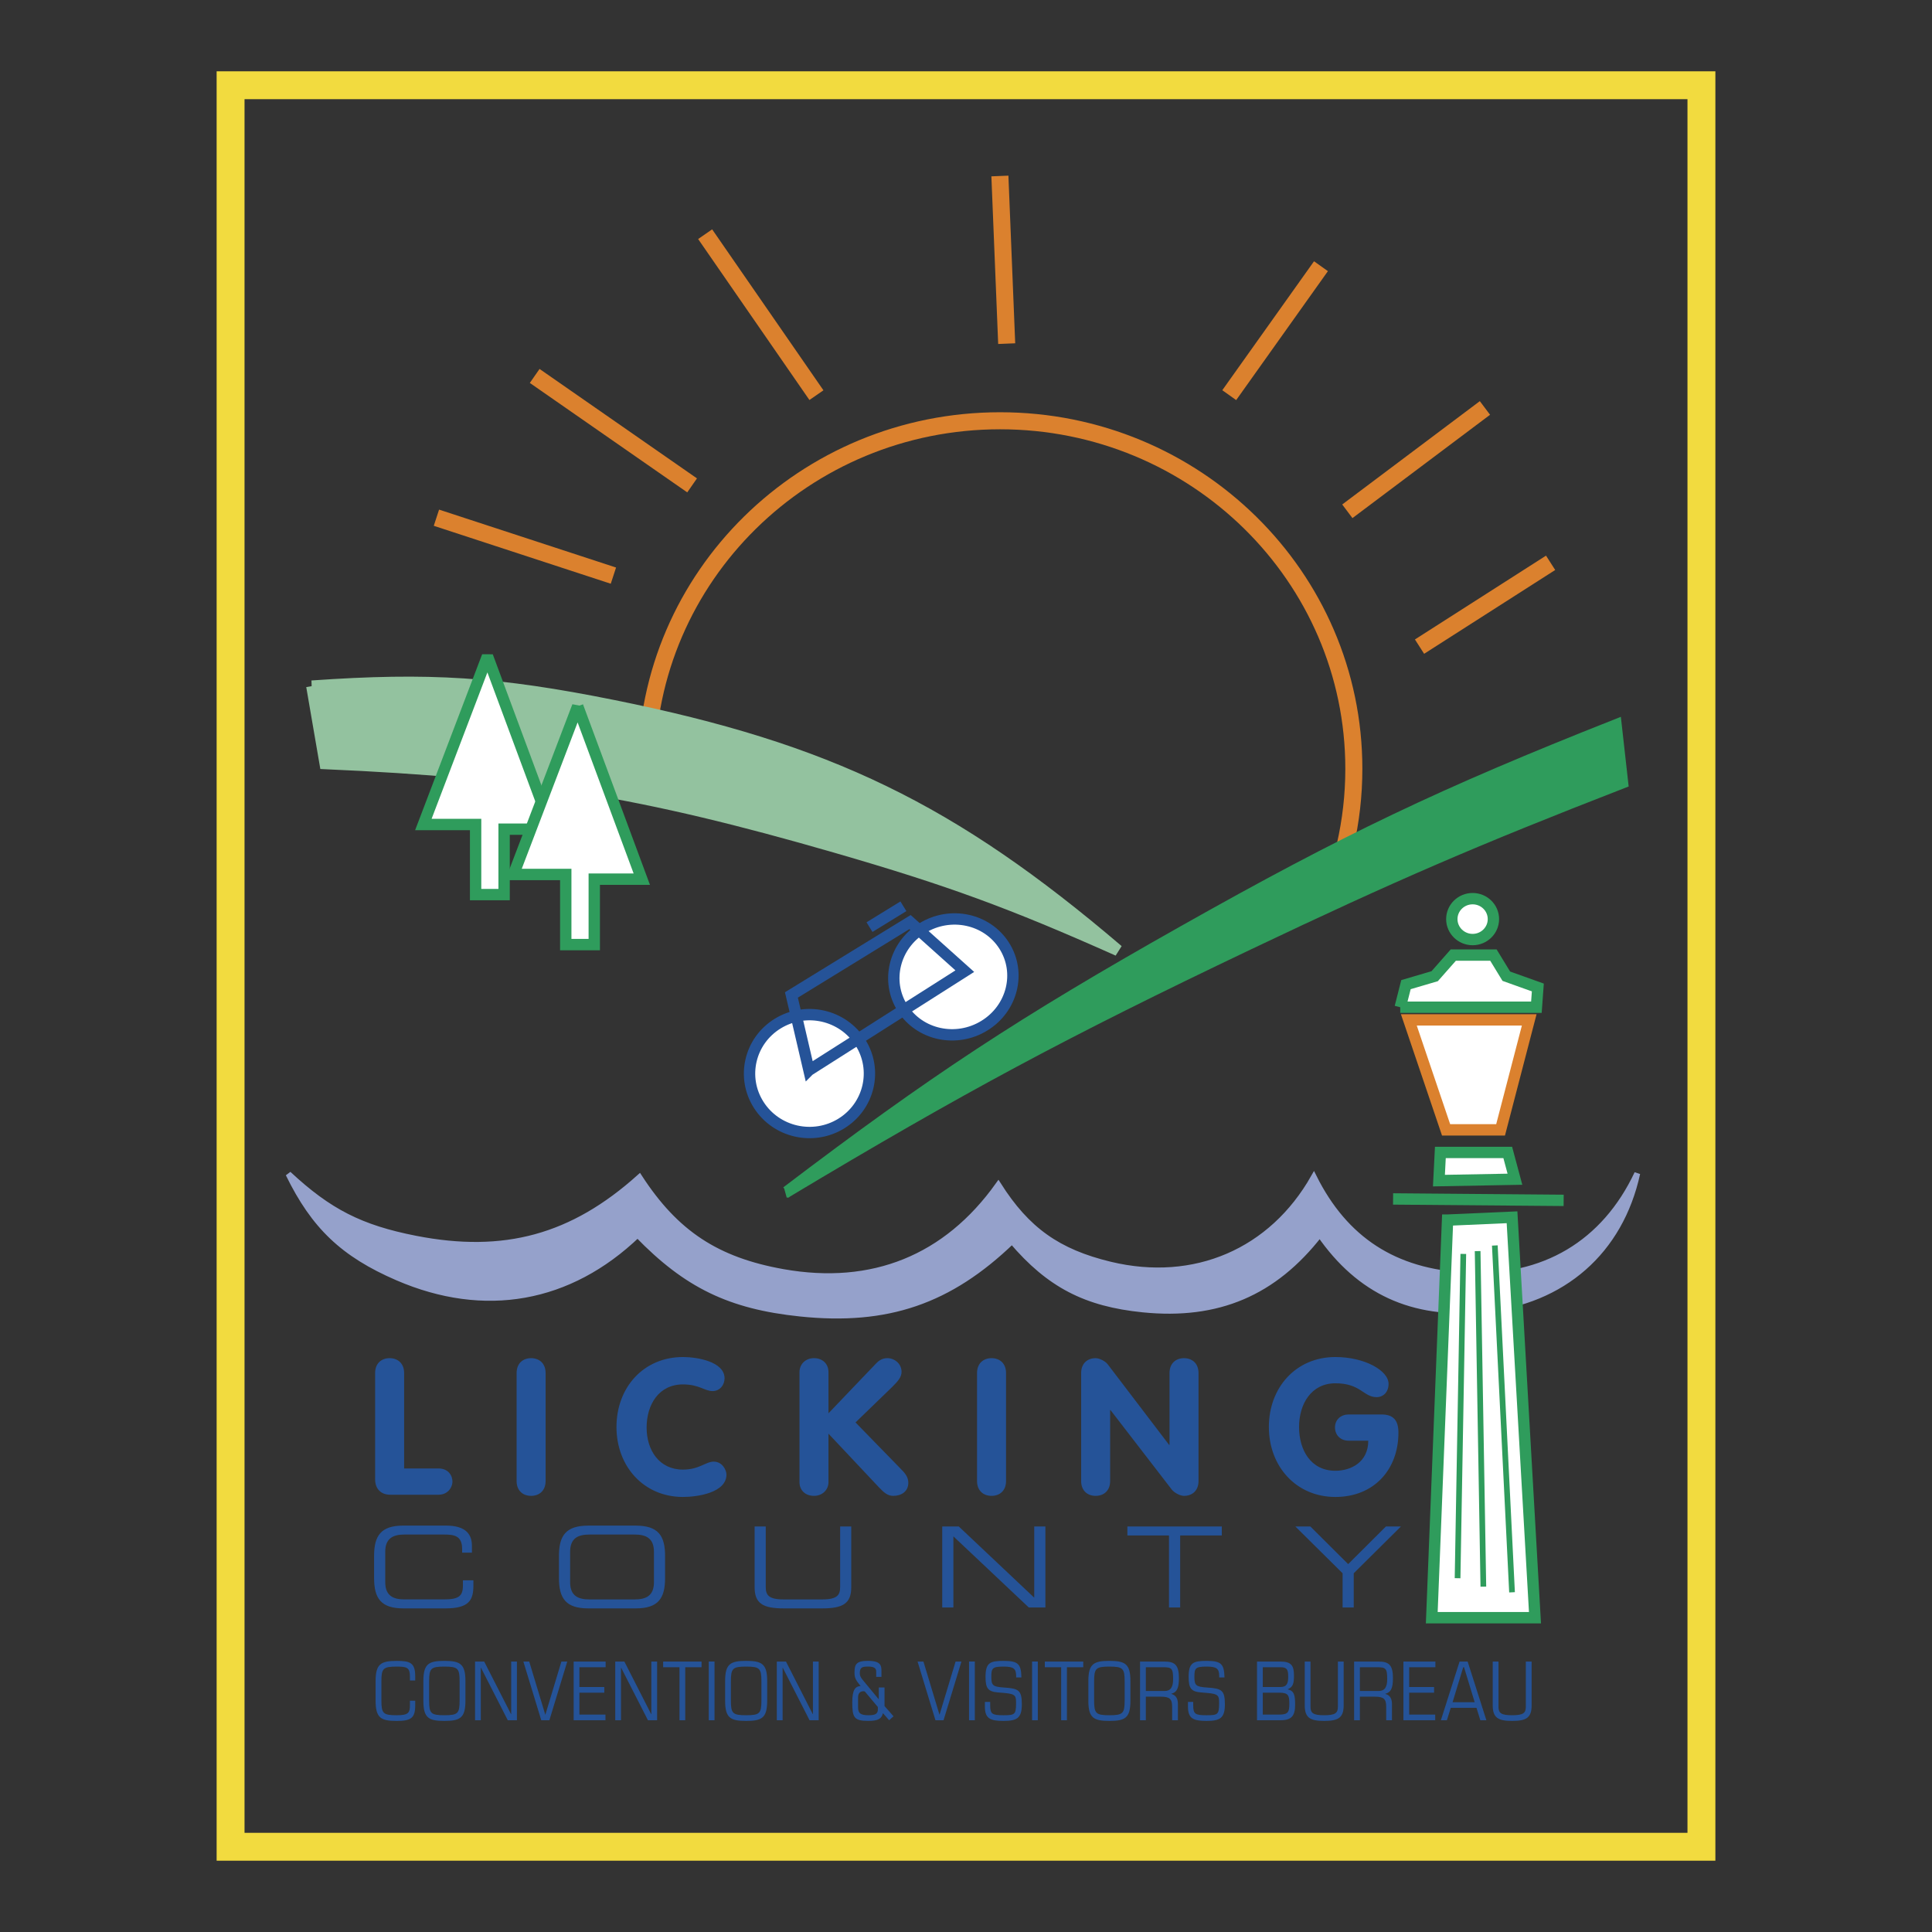
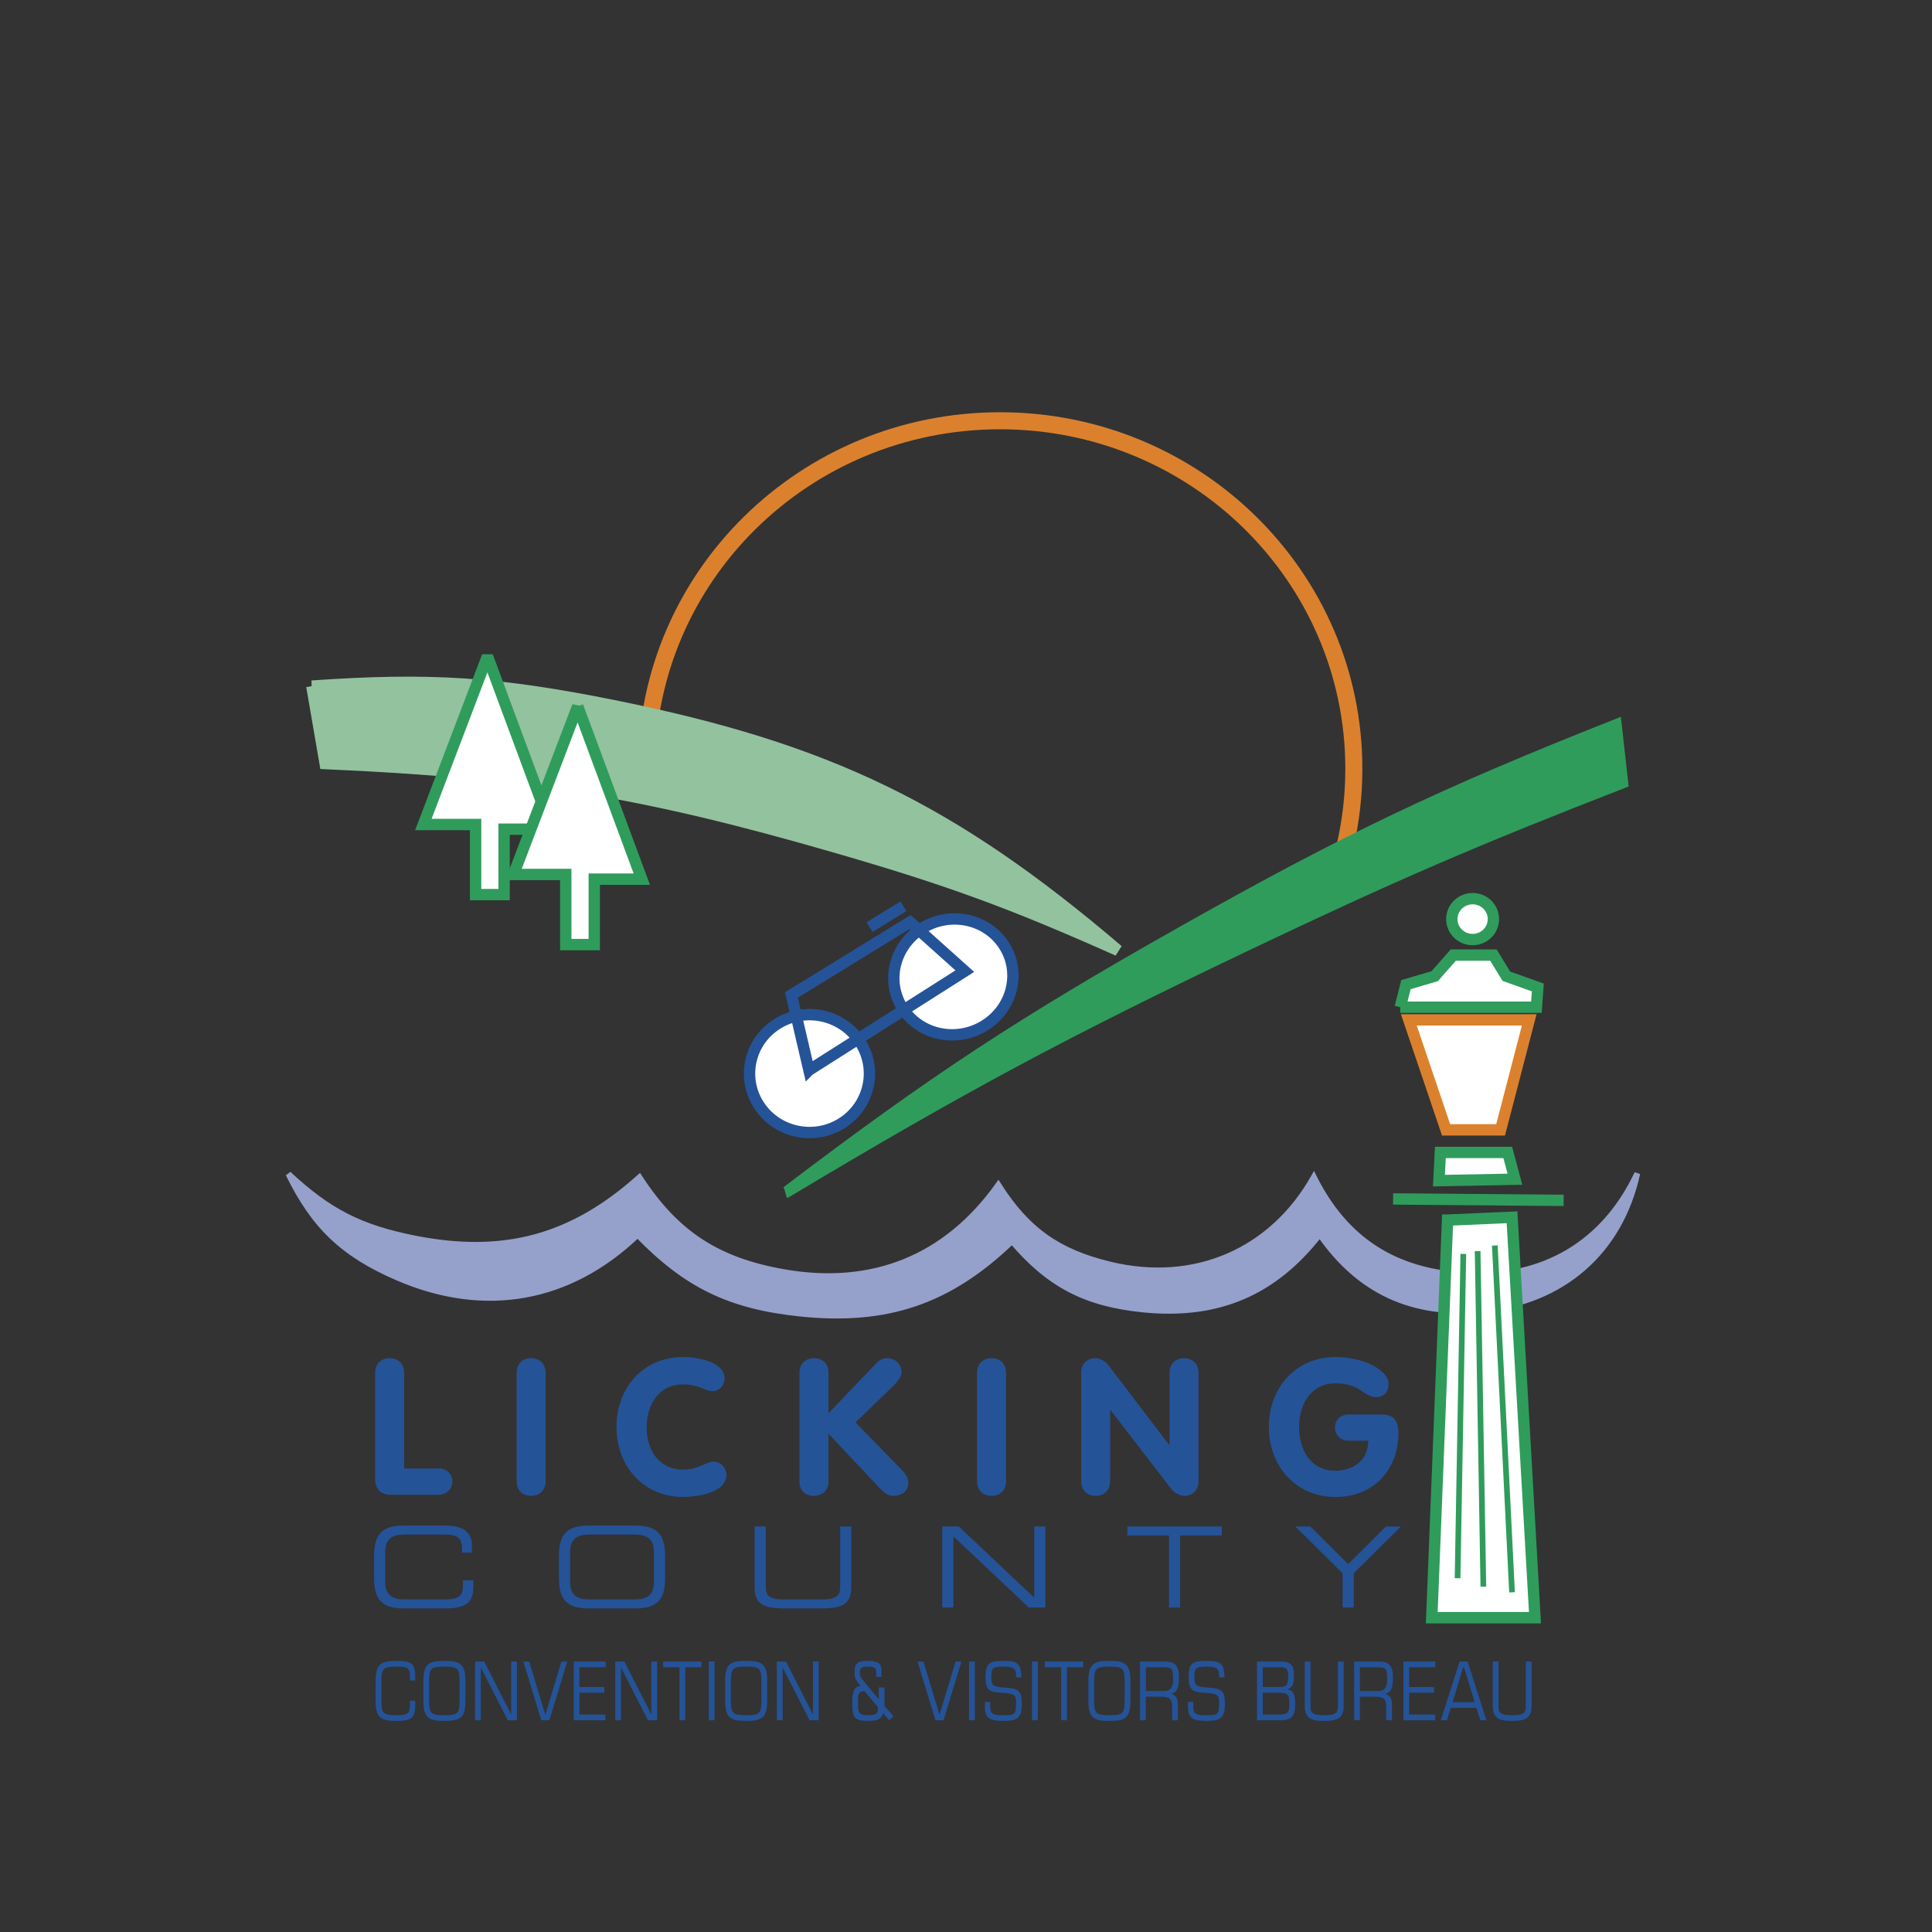
<svg xmlns="http://www.w3.org/2000/svg" width="2500" height="2500" viewBox="0 0 192.756 192.756">
  <rect x="0" y="0" width="192.756" height="192.756" fill="#333333" stroke="none" />
-   <path fill-rule="evenodd" clip-rule="evenodd" fill="#fff" fill-opacity="0" d="M0 0h192.756v192.756H0V0z" />
  <path d="M37.324 157.446c0 2.043.703 3.023 2.929 3.023h4.198c2.302 0 2.78-.794 2.78-2.254v-.548h-1.044v.504c0 1.094-.429 1.403-1.931 1.403h-3.889c-1.068 0-1.931-.31-1.931-1.716v-3.037c0-1.408.863-1.72 1.931-1.72h3.857c1.022 0 1.883.066 1.883 1.439v.369h.976v-.691c0-1.083-.555-2.009-2.576-2.009h-4.255c-2.226 0-2.929.982-2.929 3.024v2.213h.001zM65.245 157.859c0 1.406-.862 1.716-1.93 1.716h-4.506c-1.065 0-1.927-.31-1.927-1.716v-3.037c0-1.408.862-1.72 1.927-1.72h4.506c1.067 0 1.93.312 1.93 1.72v3.037zm-9.478-.413c0 2.043.705 3.023 2.928 3.023h4.73c2.226 0 2.93-.98 2.93-3.023v-2.211c0-2.042-.704-3.024-2.93-3.024h-4.73c-2.223 0-2.928.982-2.928 3.024v2.211zM75.288 158.352c0 1.636.838 2.118 2.925 2.118h3.792c2.088 0 2.925-.482 2.925-2.118v-6.053h-1.109v6.04c0 .781-.274 1.236-1.784 1.236h-3.856c-1.511 0-1.782-.455-1.782-1.236v-6.04h-1.111v6.053zM94.006 160.378h1.114v-7.096l7.523 7.096h1.658v-8.079h-1.115v7.101l-7.524-7.101h-1.656v8.079zM116.631 160.378h1.115v-7.185h4.154v-.894h-9.42v.894h4.151v7.185zM133.951 160.378h1.111v-3.412l4.708-4.667h-1.497l-3.767 3.753-3.768-3.753h-1.498l4.711 4.667v3.412zM37.425 147.571c0 .951.557 1.558 1.506 1.558h4.822c.848 0 1.348-.627 1.388-1.253.022-.646-.405-1.366-1.388-1.366H40.32v-9.524c0-.948-.619-1.482-1.45-1.482-.828 0-1.444.534-1.444 1.482v10.585h-.001zM51.542 147.763c0 .949.616 1.479 1.446 1.479.829 0 1.447-.53 1.447-1.479v-10.777c0-.948-.618-1.482-1.447-1.482-.831 0-1.446.534-1.446 1.482v10.777zM61.505 142.372c0 3.929 2.719 6.98 6.636 6.98 1.426 0 4.337-.413 4.337-2.235 0-.438-.403-1.29-1.271-1.29-.791 0-1.447.796-3.066.796-2.375 0-3.628-1.937-3.628-4.194 0-2.314 1.234-4.306 3.628-4.306 1.619 0 2.159.666 2.95.666.715 0 1.198-.59 1.198-1.272 0-1.671-2.741-2.126-4.148-2.126-3.936 0-6.636 3.037-6.636 6.981zM79.764 147.876c0 .836.616 1.366 1.444 1.366.868 0 1.45-.626 1.45-1.366v-4.838l4.996 5.312c.54.569.905.892 1.464.892.791 0 1.506-.418 1.506-1.31 0-.57-.347-.986-.811-1.442l-4.456-4.573 3.645-3.528c.639-.627.947-1.024.947-1.519 0-.815-.695-1.367-1.428-1.367-.539 0-.907.306-1.118.534l-4.745 4.968v-4.096c0-.872-.619-1.406-1.45-1.406-.867 0-1.444.627-1.444 1.406v10.967zM97.479 147.763c0 .949.619 1.479 1.447 1.479.832 0 1.447-.53 1.447-1.479v-10.777c0-.948-.615-1.482-1.447-1.482-.828 0-1.447.534-1.447 1.482v10.777zM107.867 147.763c0 .949.615 1.479 1.445 1.479.832 0 1.447-.53 1.447-1.479v-7.079h.037l6.115 7.933c.271.341.852.626 1.215.626.832 0 1.451-.53 1.451-1.479v-10.777c0-.948-.619-1.482-1.451-1.482-.828 0-1.443.534-1.443 1.482v7.17h-.039l-6.115-8.025c-.252-.341-.848-.627-1.217-.627-.83 0-1.445.534-1.445 1.482v10.776zM134.547 141.121c-.734 0-1.354.491-1.354 1.29 0 .776.562 1.327 1.354 1.327h1.965c0 2.165-1.754 3-3.277 3-2.449 0-3.627-2.052-3.627-4.366 0-2.295 1.215-4.361 3.627-4.361 2.525 0 2.797 1.383 4.107 1.383.676 0 1.195-.512 1.195-1.327 0-1.329-2.393-2.676-5.303-2.676-3.936 0-6.639 3.037-6.639 6.981 0 3.929 2.721 6.98 6.639 6.98 3.859 0 6.287-2.75 6.287-6.411 0-1.214-.482-1.82-1.699-1.82h-3.275z" fill-rule="evenodd" clip-rule="evenodd" fill="#255398" />
  <path d="M64.494 76.698c0-19.175 15.785-34.718 35.282-34.718 19.494 0 35.297 15.543 35.297 34.718 0 2.641-.301 5.216-.869 7.688" fill="none" stroke="#db812e" stroke-width="1.7" stroke-miterlimit="2.613" />
  <path d="M28.778 117.128c4.04 3.766 7.219 5.381 12.678 6.45 8.869 1.735 15.658-.127 22.341-6.121 3.623 5.579 7.709 8.273 14.335 9.452 8.911 1.579 16.273-1.398 21.472-8.691 2.848 4.491 5.945 6.697 11.172 7.953 8.398 2.013 16.107-1.302 20.307-8.731 3.113 6.239 8.068 9.453 15.127 9.81 7.797.394 13.861-3.207 17.141-10.178-1.693 7.771-7.424 12.795-15.467 13.563-6.949.663-12.283-1.797-16.211-7.479-4.551 5.85-10.174 8.239-17.627 7.49-5.738-.576-9.367-2.468-13.076-6.817-6.234 6.007-12.455 8.133-21.132 7.228-7.015-.729-11.36-2.836-16.226-7.859-6.802 6.52-15.269 8.028-23.963 4.267-5.399-2.334-8.318-5.11-10.871-10.337z" fill-rule="evenodd" clip-rule="evenodd" fill="#95a1cb" stroke="#95a1cb" stroke-width=".577" stroke-miterlimit="2.613" />
  <path d="M78.489 118.916c14.693-11.159 23.472-16.927 39.578-26.009 16.23-9.155 25.807-13.722 43.166-20.59l.648 5.78c-14.762 5.736-22.977 9.287-37.262 16.087-18.441 8.784-28.63 14.247-46.13 24.732z" fill-rule="evenodd" clip-rule="evenodd" fill="#2f9c5c" stroke="#2f9c5c" stroke-width="1.133" stroke-miterlimit="2.613" />
  <path d="M31.113 68.456c11.729-.821 18.566-.376 30.087 1.944 21.443 4.323 33.8 10.32 50.339 24.423-10.65-4.752-16.888-7.034-28.107-10.281-19.343-5.594-30.85-7.483-50.991-8.364l-1.328-7.722z" fill-rule="evenodd" clip-rule="evenodd" fill="#93c29f" stroke="#93c29f" stroke-width="1.133" stroke-miterlimit="2.613" />
-   <path d="M141.627 64.514l13.078-8.362m-20.281-5.141l13.729-10.309m-25.512-1.277l9.152-12.865m-31.355 7.725l-.678-16.726M81.455 39.425l-11.103-16.06m-1.3 25.062l-15.706-10.92M61.2 57.431l-17.658-5.779" fill="none" stroke="#db812e" stroke-width="1.7" stroke-miterlimit="2.613" />
  <path fill-rule="evenodd" clip-rule="evenodd" fill="#fff" stroke="#2f9c5c" stroke-width="1.133" stroke-miterlimit="2.613" d="M48.634 65.476l-6.396 16.785h5.213v6.992h2.843v-6.528h4.743l-6.403-17.249z" />
  <path fill-rule="evenodd" clip-rule="evenodd" fill="#fff" stroke="#2f9c5c" stroke-width="1.133" stroke-miterlimit="2.613" d="M57.635 70.465l-6.403 16.782h5.214v6.996h2.844v-6.53h4.742l-6.397-17.248z" />
  <path d="M75.693 110.227c-1.752-2.753-.901-6.382 1.9-8.103 2.802-1.721 6.492-.884 8.241 1.871 1.752 2.754.898 6.381-1.901 8.104-2.802 1.721-6.491.881-8.24-1.872zM90.045 100.581c-1.707-2.688-.824-6.264 1.979-7.984 2.799-1.72 6.453-.939 8.164 1.753 1.709 2.687.824 6.263-1.979 7.983-2.799 1.722-6.454.938-8.164-1.752z" fill-rule="evenodd" clip-rule="evenodd" fill="#fff" stroke="#255398" stroke-width="1.133" stroke-miterlimit="2.613" />
  <path d="M86.75 92.5l3.382-2.08m-9.422 16.358l15.548-9.886-5.464-4.897-11.834 7.271 1.75 7.512z" fill="none" stroke="#255398" stroke-width="1.133" stroke-miterlimit="2.613" />
  <path fill-rule="evenodd" clip-rule="evenodd" fill="#fff" stroke="#db812e" stroke-width="1.133" stroke-miterlimit="2.613" d="M140.561 101.756l3.716 10.971h5.436l2.857-10.971h-12.009z" />
  <path fill-rule="evenodd" clip-rule="evenodd" fill="#fff" stroke="#2f9c5c" stroke-width="1.133" stroke-miterlimit="2.613" d="M143.705 114.979h6.723l.717 2.672-7.583.14.143-2.812z" />
  <path fill="none" stroke="#2f9c5c" stroke-width="1.133" stroke-miterlimit="2.613" d="M138.988 119.619l17.018.142" />
  <path fill-rule="evenodd" clip-rule="evenodd" fill="#fff" stroke="#2f9c5c" stroke-width="1.133" stroke-miterlimit="2.613" d="M144.422 121.73l-1.574 39.668h10.297l-2.29-39.951-6.433.283zM139.701 100.49h13.586l.143-1.969-3.145-1.125-1.287-2.109h-4.002l-1.859 2.109-2.864.842-.572 2.252zM144.848 91.7c0-1.128.932-2.041 2.076-2.041 1.146 0 2.074.913 2.074 2.041 0 1.125-.928 2.04-2.074 2.04-1.145 0-2.076-.916-2.076-2.04z" />
  <path d="M149.139 124.262l1.717 34.603m-3.432-34.043l.57 33.479m-2-33.197l-.572 32.354" fill="none" stroke="#2f9c5c" stroke-width=".568" stroke-miterlimit="2.613" />
  <path d="M41.426 169.681h-.527v.389c0 .802-.116 1.06-1.316 1.06-1.358 0-1.531-.177-1.531-1.47v-1.911c0-1.295.173-1.472 1.531-1.472 1.013 0 1.316.088 1.316 1.002v.381h.527v-.42c0-1.361-.527-1.531-1.844-1.531-1.573 0-2.107.293-2.107 2.008v1.975c0 1.713.534 2.006 2.107 2.006 1.442 0 1.844-.3 1.844-1.57v-.447zM45.855 169.659c0 1.293-.17 1.47-1.518 1.47-1.354 0-1.523-.177-1.523-1.47v-1.911c0-1.295.17-1.472 1.523-1.472 1.348 0 1.518.177 1.518 1.472v1.911zm-3.615.031c0 1.713.532 2.006 2.098 2.006 1.56 0 2.098-.293 2.098-2.006v-1.975c0-1.715-.538-2.008-2.098-2.008-1.565 0-2.098.293-2.098 2.008v1.975zM47.396 171.63h.575v-5.241h.016l2.675 5.241h.912v-5.856H51v5.242h-.017l-2.675-5.242h-.912v5.856zM54.002 171.63h.809l1.784-5.856h-.584l-1.597 5.29h-.015l-1.598-5.29h-.584l1.785 5.856zM57.234 171.63h3.172v-.566h-2.598v-2.184h2.484v-.565h-2.484v-1.976h2.615v-.565h-3.189v5.856zM61.382 171.63h.575v-5.241h.015l2.674 5.241h.915v-5.856h-.577v5.242h-.018l-2.672-5.242h-.912v5.856zM67.792 171.63h.574v-5.291h1.629v-.565h-3.833v.565h1.63v5.291zM70.712 165.772h.575v5.858h-.575v-5.858zM75.967 169.659c0 1.293-.175 1.47-1.523 1.47-1.348 0-1.523-.177-1.523-1.47v-1.911c0-1.295.175-1.472 1.523-1.472 1.349 0 1.523.177 1.523 1.472v1.911zm-3.621.031c0 1.713.532 2.006 2.098 2.006 1.563 0 2.098-.293 2.098-2.006v-1.975c0-1.715-.534-2.008-2.098-2.008-1.565 0-2.098.293-2.098 2.008v1.975zM77.503 171.63h.578v-5.241h.016l2.672 5.241h.912v-5.856h-.574v5.242h-.018l-2.672-5.242h-.914v5.856zM85.61 169.342c0-.438.247-.606.525-.606.14 0 .167.032.193.074l1.257 1.501v.229c0 .428-.222.59-.915.59-.807 0-1.068-.187-1.06-.81v-.978zm3.101 2.288l.436-.396-.897-1.02v-1.851h-.574v1.189h-.017v-.018l.024.018-1.588-1.919c-.224-.269-.313-.452-.313-.696 0-.616.271-.662.855-.662.658 0 .781.226.781.5v.526h.525v-.494c0-.631-.032-1.101-1.356-1.101-1.153 0-1.333.332-1.333 1.189 0 .585.205.811.608 1.319-.485.042-.831.285-.831 1.62 0 1.519.172 1.859 1.581 1.859.873 0 1.323-.131 1.481-.769l.618.706zM93.331 171.63h.806l1.786-5.856h-.584l-1.597 5.29h-.014l-1.596-5.29h-.586l1.785 5.856zM96.683 165.772h.575v5.858h-.575v-5.858zM98.262 170.247c0 1.182.484 1.449 1.852 1.449 1.342 0 1.834-.268 1.834-1.651 0-1.423-.322-1.585-1.793-1.681-1.102-.073-1.25-.219-1.25-1.054 0-.865.092-1.034 1.217-1.034.986 0 1.26.184 1.26.953v.13h.525c-.031-1.358-.338-1.651-1.785-1.651-1.348 0-1.795.179-1.795 1.603 0 1.117.24 1.467 1.25 1.545l.611.049c1.184.099 1.184.318 1.184 1.06 0 1.108-.148 1.165-1.268 1.165s-1.312-.121-1.312-.995v-.337h-.529v.449h-.001zM102.971 165.772h.574v5.858h-.574v-5.858zM105.873 171.63h.574v-5.291h1.629v-.565h-3.834v.565h1.631v5.291zM112.207 169.659c0 1.293-.176 1.47-1.523 1.47s-1.523-.177-1.523-1.47v-1.911c0-1.295.176-1.472 1.523-1.472s1.523.177 1.523 1.472v1.911zm-3.621.031c0 1.713.535 2.006 2.098 2.006 1.566 0 2.098-.293 2.098-2.006v-1.975c0-1.715-.531-2.008-2.098-2.008-1.562 0-2.098.293-2.098 2.008v1.975zM113.742 171.63h.578v-2.352h1.498c.904 0 1.127.243 1.127 1.018v1.334h.576v-1.602c0-.549-.189-.897-.658-1.025v-.017c.543-.138.758-.541.758-1.554 0-1.305-.395-1.658-1.443-1.658h-2.436v5.856zm.578-5.291h1.688c.889 0 1.035.089 1.035 1.189 0 .812-.254 1.183-.855 1.183h-1.867v-2.372h-.001zM118.523 170.247c0 1.182.484 1.449 1.848 1.449 1.344 0 1.836-.268 1.836-1.651 0-1.423-.32-1.585-1.791-1.681-1.105-.073-1.25-.219-1.25-1.054 0-.865.088-1.034 1.215-1.034.988 0 1.26.184 1.26.953v.13h.527c-.035-1.358-.338-1.651-1.787-1.651-1.348 0-1.791.179-1.791 1.603 0 1.117.238 1.467 1.25 1.545l.607.049c1.184.099 1.184.318 1.184 1.06 0 1.108-.148 1.165-1.268 1.165-1.115 0-1.316-.121-1.316-.995v-.337h-.523v.449h-.001zM125.988 168.88h1.645c.891 0 1.004.261 1.004 1.094 0 .83-.113 1.091-1.004 1.091h-1.645v-2.185zm0-2.541h1.785c.732 0 .75.396.75.988 0 .6-.123.988-.785.988h-1.75v-1.976zm-.576 5.291h2.344c1.137 0 1.457-.483 1.457-1.538 0-.951-.082-1.389-.732-1.543v-.015c.551-.227.617-.632.617-1.369 0-.945-.23-1.391-1.342-1.391h-2.344v5.856zM130.174 170.134c0 1.253.543 1.562 1.932 1.562 1.416 0 1.951-.31 1.951-1.562v-4.359h-.576v4.528c0 .632-.305.826-1.375.826-1.051 0-1.357-.194-1.357-.826v-4.528h-.574v4.359h-.001zM135.102 171.63h.574v-2.352h1.5c.904 0 1.125.243 1.125 1.018v1.334h.576v-1.602c0-.549-.188-.897-.66-1.025v-.017c.545-.138.758-.541.758-1.554 0-1.305-.395-1.658-1.438-1.658h-2.436v5.856h.001zm.574-5.291h1.688c.889 0 1.037.089 1.037 1.189 0 .812-.258 1.183-.855 1.183h-1.869v-2.372h-.001zM140.02 171.63h3.171v-.566h-2.597v-2.184h2.484v-.565h-2.484v-1.976h2.615v-.565h-3.189v5.856zM147.129 169.829h-2.205l1.061-3.49h.082l1.062 3.49zm.566 1.801h.602l-1.869-5.855h-.807l-1.865 5.855h.6l.387-1.238h2.566l.386 1.238zM148.928 170.134c0 1.253.545 1.562 1.934 1.562 1.414 0 1.949-.31 1.949-1.562v-4.359h-.578v4.528c0 .632-.303.826-1.371.826-1.055 0-1.357-.194-1.357-.826v-4.528h-.576v4.359h-.001z" fill-rule="evenodd" clip-rule="evenodd" fill="#255398" />
-   <path fill="none" stroke="#f2db3f" stroke-width="2.784" stroke-miterlimit="2.613" d="M23.005 8.504h146.747v175.748H23.005V8.504z" />
</svg>